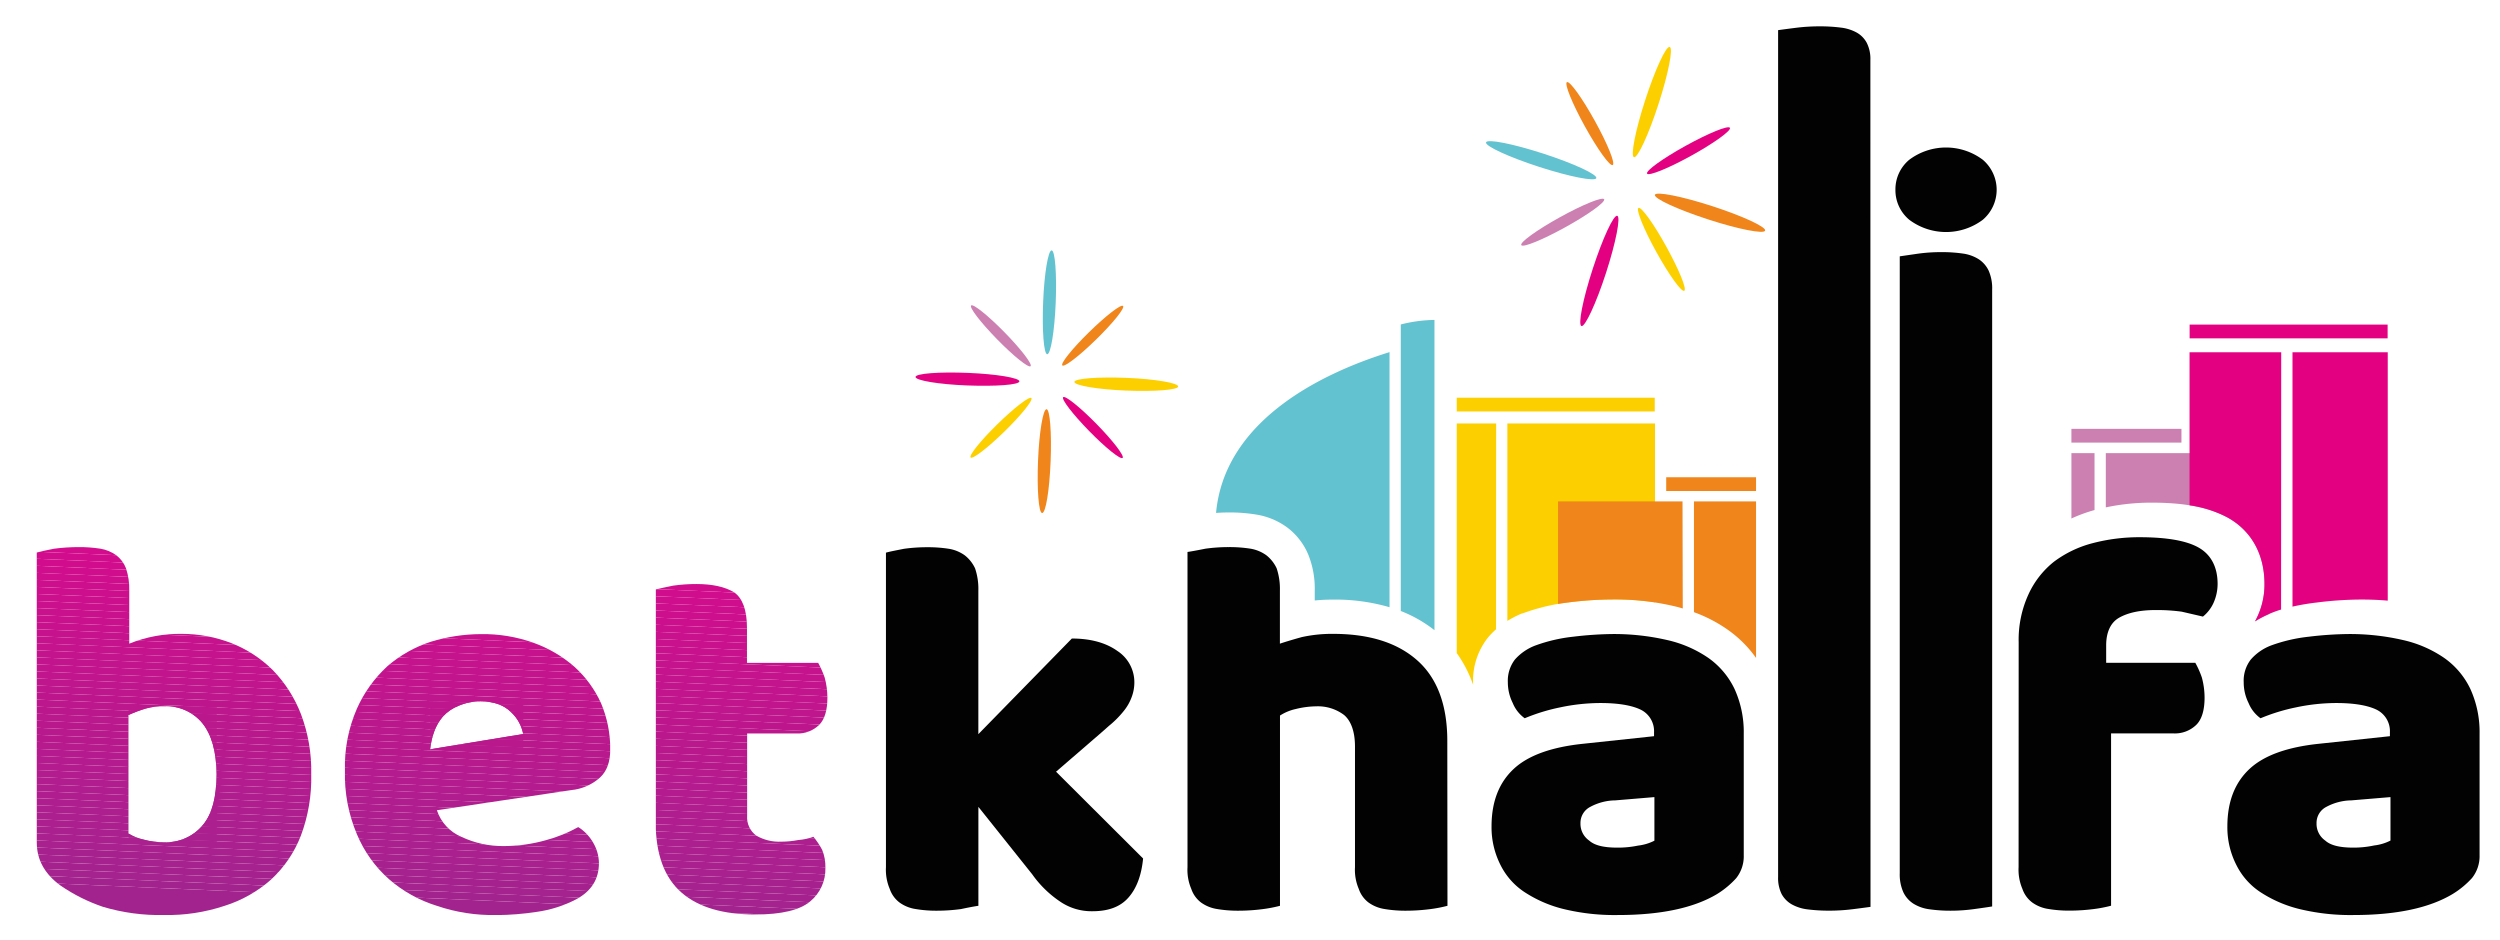
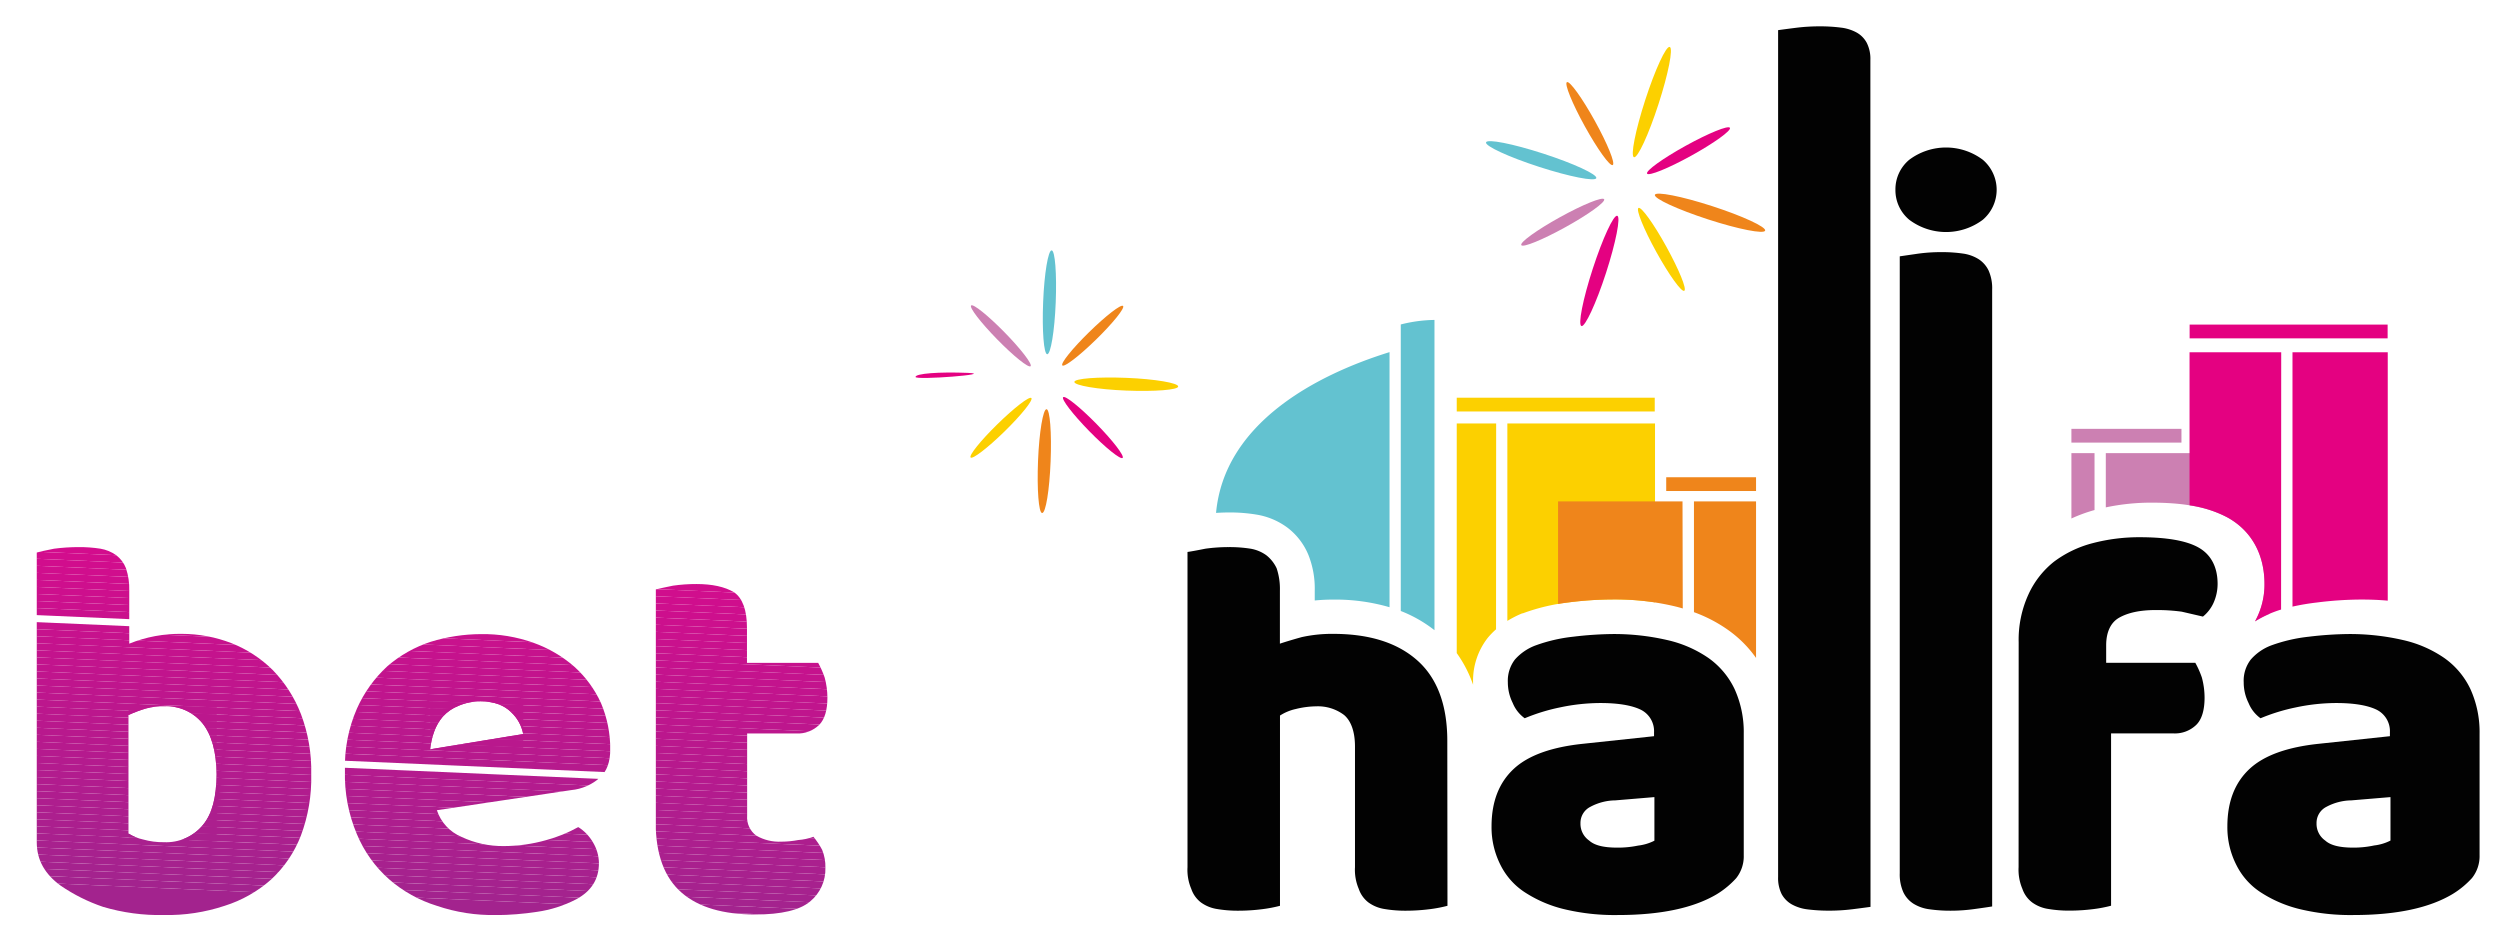
<svg xmlns="http://www.w3.org/2000/svg" id="Layer_1" data-name="Layer 1" viewBox="0 0 612 230">
  <defs>
    <style>.cls-1{fill:none;clip-rule:evenodd;}.cls-2{fill:#020202;}.cls-13,.cls-14,.cls-15,.cls-16,.cls-17,.cls-18,.cls-19,.cls-2,.cls-20,.cls-21,.cls-22,.cls-23,.cls-24,.cls-25,.cls-26,.cls-27,.cls-28,.cls-29,.cls-3,.cls-30,.cls-31,.cls-32,.cls-33,.cls-34,.cls-35,.cls-36,.cls-37,.cls-38,.cls-39,.cls-4,.cls-40,.cls-41,.cls-42,.cls-43,.cls-44,.cls-45,.cls-46,.cls-47,.cls-48,.cls-49,.cls-5,.cls-50,.cls-51,.cls-52,.cls-53,.cls-54,.cls-55,.cls-56,.cls-57,.cls-58,.cls-59,.cls-6,.cls-60,.cls-61,.cls-62,.cls-7{fill-rule:evenodd;}.cls-10,.cls-3{fill:#cc80b2;}.cls-11,.cls-4{fill:#e40181;}.cls-5{fill:#63c2d0;}.cls-6,.cls-8{fill:#fcd000;}.cls-7,.cls-9{fill:#ef851b;}.cls-12{clip-path:url(#clip-path);}.cls-13{fill:#a9208e;}.cls-14{fill:#aa208e;}.cls-15{fill:#ab1f8e;}.cls-16{fill:#ac1f8e;}.cls-17{fill:#ad1e8e;}.cls-18{fill:#ae1e8e;}.cls-19{fill:#af1d8e;}.cls-20{fill:#b01d8e;}.cls-21{fill:#b11c8e;}.cls-22{fill:#b21c8e;}.cls-23{fill:#b31b8e;}.cls-24{fill:#b41b8e;}.cls-25{fill:#b51a8e;}.cls-26{fill:#b61a8d;}.cls-27{fill:#b7198d;}.cls-28{fill:#b8198d;}.cls-29{fill:#b9188d;}.cls-30{fill:#ba188d;}.cls-31{fill:#bb178d;}.cls-32{fill:#bc178d;}.cls-33{fill:#bd168d;}.cls-34{fill:#a3238e;}.cls-35{fill:#a4238e;}.cls-36{fill:#a5228e;}.cls-37{fill:#a6228e;}.cls-38{fill:#a7218e;}.cls-39{fill:#a8218e;}.cls-40{fill:#be168d;}.cls-41{fill:#bf158d;}.cls-42{fill:#c0158d;}.cls-43{fill:#c1148d;}.cls-44{fill:#c2148d;}.cls-45{fill:#c3138d;}.cls-46{fill:#c4138d;}.cls-47{fill:#c5128d;}.cls-48{fill:#c6128d;}.cls-49{fill:#c8128d;}.cls-50{fill:#c9118d;}.cls-51{fill:#ca118d;}.cls-52{fill:#cb108d;}.cls-53{fill:#cc108d;}.cls-54{fill:#cd0f8d;}.cls-55{fill:#ce0f8d;}.cls-56{fill:#cf0e8d;}.cls-57{fill:#d00e8d;}.cls-58{fill:#d10d8d;}.cls-59{fill:#d20d8d;}.cls-60{fill:#d30c8d;}.cls-61{fill:#d40c8d;}.cls-62{fill:#d50b8d;}.cls-63{clip-path:url(#clip-path-2);}.cls-64{clip-path:url(#clip-path-3);}</style>
    <clipPath id="clip-path">
      <path class="cls-1" d="M9,135.26c.93-.27,2.26-.54,4.26-.94a46.19,46.19,0,0,1,6-.39,33,33,0,0,1,5.33.39,9.22,9.22,0,0,1,3.86,1.6,7.27,7.27,0,0,1,2.39,3.19,15.86,15.86,0,0,1,.8,5.46v13a32.94,32.94,0,0,1,12.9-2.4,33.61,33.61,0,0,1,12.11,2.27A29.93,29.93,0,0,1,66.74,164a32,32,0,0,1,6.92,10.78,39.05,39.05,0,0,1,2.53,14.77,40,40,0,0,1-2.53,15,28.6,28.6,0,0,1-7.31,10.77A31.21,31.21,0,0,1,55,221.74,44.31,44.31,0,0,1,40.13,224a48.73,48.73,0,0,1-14.9-2,42.58,42.58,0,0,1-10.38-5.19C11,214,9,210.56,9,206.17V135.26Zm31.13,70.91a11.65,11.65,0,0,0,9.58-4.26C52,199.12,53,195,53,189.54s-1.2-9.71-3.46-12.51a11.39,11.39,0,0,0-9.31-4.12,15.1,15.1,0,0,0-4.53.53,33.22,33.22,0,0,0-4.25,1.6v29a11.06,11.06,0,0,0,3.59,1.47A17.88,17.88,0,0,0,40.13,206.17Z" />
    </clipPath>
    <clipPath id="clip-path-2">
      <path class="cls-1" d="M121.43,224a42.41,42.41,0,0,1-14.5-2.26,32.31,32.31,0,0,1-11.71-6.52,30.3,30.3,0,0,1-7.85-11,37.31,37.31,0,0,1-2.93-15.57,35.44,35.44,0,0,1,2.93-15.17,31.5,31.5,0,0,1,7.45-10.38,31,31,0,0,1,10.64-6,42.61,42.61,0,0,1,12.24-1.87,36.59,36.59,0,0,1,12.91,2.13,31,31,0,0,1,10,5.86,27.1,27.1,0,0,1,6.52,8.91,28.68,28.68,0,0,1,2.26,11.31c0,3.06-.8,5.32-2.53,6.92a12.32,12.32,0,0,1-7.05,3.06l-32.86,4.92a10.65,10.65,0,0,0,6,6.52,23.69,23.69,0,0,0,10.38,2.26,38.44,38.44,0,0,0,10.38-1.46,34.6,34.6,0,0,0,7.85-3.19,10.76,10.76,0,0,1,3.59,3.72,10.13,10.13,0,0,1,1.47,5.06c0,4-1.87,6.92-5.59,8.91a29.86,29.86,0,0,1-9.58,3.06,68.83,68.83,0,0,1-10,.8Zm-3.73-52.29a13.16,13.16,0,0,0-5.45,1.07,10.31,10.31,0,0,0-3.86,2.66,11.66,11.66,0,0,0-2.13,3.72,16.37,16.37,0,0,0-.93,4.26l22.75-3.73a9.79,9.79,0,0,0-2.93-5.32C123.42,172.64,121,171.71,117.7,171.71Z" />
    </clipPath>
    <clipPath id="clip-path-3">
      <path class="cls-1" d="M182.9,199.65a5.54,5.54,0,0,0,2.26,4.93,11.24,11.24,0,0,0,6.12,1.46,22.51,22.51,0,0,0,4.13-.4,13.87,13.87,0,0,0,3.72-.8,19.46,19.46,0,0,1,2.13,3.19,10.88,10.88,0,0,1,.8,4.4,10.27,10.27,0,0,1-3.73,8.24c-2.53,2.13-7.05,3.2-13.44,3.2-7.85,0-13.83-1.73-18-5.32s-6.38-9.32-6.38-17.3V144.3c.93-.26,2.39-.53,4.25-.93a39.51,39.51,0,0,1,5.72-.4q5.79,0,9.19,2c2.12,1.46,3.19,4.39,3.19,8.78v8.52h17.43a23.33,23.33,0,0,1,1.59,3.59,19.05,19.05,0,0,1,.67,4.92c0,3.06-.67,5.32-2,6.65a7.48,7.48,0,0,1-5.58,2.13H182.9Z" />
    </clipPath>
  </defs>
-   <path class="cls-2" d="M279.83,210.16q-.6,6.19-3.6,9.58c-2,2.27-4.92,3.33-8.78,3.33a13.63,13.63,0,0,1-7.58-2.13,26.34,26.34,0,0,1-7.19-6.92l-13.17-16.5v24.22c-.93.13-2.39.4-4.26.8a44.12,44.12,0,0,1-5.85.4,29.92,29.92,0,0,1-5.19-.4,9,9,0,0,1-4-1.6,7,7,0,0,1-2.4-3.33,12,12,0,0,1-.93-5.32v-77c.93-.27,2.4-.54,4.39-.94a41,41,0,0,1,5.72-.39,33,33,0,0,1,5.33.39,9.22,9.22,0,0,1,3.86,1.6,8.69,8.69,0,0,1,2.52,3.19,15.63,15.63,0,0,1,.8,5.46v35.12l22.89-23.41c4.65,0,8.38,1.06,11.17,3.06a9.13,9.13,0,0,1,4.13,7.71,10.17,10.17,0,0,1-.67,3.6,11.74,11.74,0,0,1-2,3.46,23.46,23.46,0,0,1-3.6,3.59c-1.46,1.33-3.19,2.79-5.18,4.52l-7.72,6.66Z" />
  <path class="cls-2" d="M354.34,221.74a32.88,32.88,0,0,1-4.13.8,46.36,46.36,0,0,1-6,.4,30.09,30.09,0,0,1-5.19-.4,9.09,9.09,0,0,1-4-1.6,7,7,0,0,1-2.39-3.33,11.87,11.87,0,0,1-.93-5.32V182.76c0-3.6-.94-6.26-2.66-7.72a10.6,10.6,0,0,0-6.79-2.13,21.58,21.58,0,0,0-5.06.66,11.74,11.74,0,0,0-3.85,1.6v46.57a32.88,32.88,0,0,1-4.13.8,46.36,46.36,0,0,1-6,.4,30.09,30.09,0,0,1-5.19-.4,9.09,9.09,0,0,1-4-1.6,7,7,0,0,1-2.39-3.33,11.87,11.87,0,0,1-.93-5.32V135.12c.93-.13,2.39-.4,4.39-.8a40.78,40.78,0,0,1,5.72-.39,32.92,32.92,0,0,1,5.32.39,9.22,9.22,0,0,1,3.86,1.6,8.81,8.81,0,0,1,2.53,3.19,15.86,15.86,0,0,1,.8,5.46v13c1.19-.4,2.92-.93,5.32-1.6a34.46,34.46,0,0,1,7.71-.8c8.79,0,15.7,2.13,20.63,6.52s7.32,11.05,7.32,19.69Z" />
  <path class="cls-2" d="M396,207.5A24.26,24.26,0,0,0,401,207a11.75,11.75,0,0,0,4-1.2V195.13l-9.58.8a13.29,13.29,0,0,0-6.12,1.59,4.4,4.4,0,0,0-2.4,4,5,5,0,0,0,2.13,4.25c1.33,1.2,3.59,1.73,6.92,1.73Zm-1.06-52.29a57.89,57.89,0,0,1,13.17,1.47,29,29,0,0,1,10.11,4.39,19.6,19.6,0,0,1,6.39,7.58,25.41,25.41,0,0,1,2.26,10.91v29.81A8.59,8.59,0,0,1,425,215a21.48,21.48,0,0,1-4.66,3.86Q411.75,224,396,224a52.74,52.74,0,0,1-12.64-1.33,30.84,30.84,0,0,1-9.71-4,17,17,0,0,1-6.26-6.79,20.37,20.37,0,0,1-2.26-9.58c0-6.12,1.87-10.77,5.46-14.1s9.31-5.32,16.9-6.12l17.42-1.86v-.93a5.86,5.86,0,0,0-3.32-5.59c-2.26-1.07-5.59-1.6-9.85-1.6a48.14,48.14,0,0,0-9.84,1.07,46.39,46.39,0,0,0-8.65,2.66,8.55,8.55,0,0,1-2.93-3.73,11.3,11.3,0,0,1-1.2-5.06,8.52,8.52,0,0,1,1.73-5.58,12.59,12.59,0,0,1,5.06-3.46,39.1,39.1,0,0,1,9.18-2.13A87.33,87.33,0,0,1,394.92,155.21Z" />
  <path class="cls-2" d="M494.17,157.21a26.63,26.63,0,0,1,2.4-11.71,21.73,21.73,0,0,1,6.25-8,27.11,27.11,0,0,1,9.45-4.53,45,45,0,0,1,11.44-1.46c6.52,0,11.44.8,14.5,2.53s4.66,4.79,4.66,8.91a11.4,11.4,0,0,1-1.07,4.79,9.17,9.17,0,0,1-2.52,3.2l-5.19-1.2a45.05,45.05,0,0,0-6.39-.4c-3.86,0-6.78.66-8.91,1.86s-3.2,3.59-3.2,6.79v4.26h21.82a22.34,22.34,0,0,1,1.6,3.59,19.05,19.05,0,0,1,.67,4.92c0,3.06-.67,5.32-2,6.65a7.5,7.5,0,0,1-5.59,2.13h-15.3v42.18a32.27,32.27,0,0,1-4.12.8,46.48,46.48,0,0,1-6,.4,29.92,29.92,0,0,1-5.19-.4,9,9,0,0,1-4-1.6,7,7,0,0,1-2.4-3.33,12,12,0,0,1-.93-5.32Z" />
  <path class="cls-2" d="M576.13,207.5a24.13,24.13,0,0,0,5.06-.53,11.75,11.75,0,0,0,4-1.2V195.13l-9.58.8a13.32,13.32,0,0,0-6.12,1.59,4.4,4.4,0,0,0-2.4,4,5,5,0,0,0,2.13,4.25c1.33,1.2,3.6,1.73,6.92,1.73Zm-1.06-52.29a57.89,57.89,0,0,1,13.17,1.47,29,29,0,0,1,10.11,4.39,19.52,19.52,0,0,1,6.39,7.58A25.41,25.41,0,0,1,607,179.56v29.81a8.59,8.59,0,0,1-1.86,5.58,21.48,21.48,0,0,1-4.66,3.86Q591.9,224,576.13,224a52.8,52.8,0,0,1-12.64-1.33,30.84,30.84,0,0,1-9.71-4,17,17,0,0,1-6.25-6.79,20.26,20.26,0,0,1-2.27-9.58c0-6.12,1.87-10.77,5.46-14.1s9.31-5.32,16.9-6.12l17.43-1.86v-.93a5.86,5.86,0,0,0-3.33-5.59c-2.26-1.07-5.59-1.6-9.85-1.6a48.14,48.14,0,0,0-9.84,1.07,46.62,46.62,0,0,0-8.65,2.66,8.55,8.55,0,0,1-2.93-3.73,11.29,11.29,0,0,1-1.19-5.06,8.46,8.46,0,0,1,1.73-5.58,12.47,12.47,0,0,1,5-3.46,39.1,39.1,0,0,1,9.18-2.13A87.33,87.33,0,0,1,575.07,155.21Z" />
  <path class="cls-2" d="M457.9,222c-1,.14-2.42.33-4.33.57a46.12,46.12,0,0,1-5.78.36,41.27,41.27,0,0,1-5.26-.31,10.52,10.52,0,0,1-3.92-1.24,6.43,6.43,0,0,1-2.47-2.52,8.86,8.86,0,0,1-.86-4.18V7.38c1-.14,2.42-.33,4.32-.57a46.4,46.4,0,0,1,5.79-.36,39.72,39.72,0,0,1,5.26.31A10.52,10.52,0,0,1,454.57,8,6.28,6.28,0,0,1,457,10.52a8.74,8.74,0,0,1,.87,4.18Z" />
  <path class="cls-2" d="M464,46.45a9.41,9.41,0,0,1,3.39-7.34,15,15,0,0,1,18,0,9.65,9.65,0,0,1,0,14.69,15,15,0,0,1-18,0A9.42,9.42,0,0,1,464,46.45ZM487.68,221.9q-1.46.24-4.32.63a41.32,41.32,0,0,1-5.79.41,36,36,0,0,1-5.25-.35,9.78,9.78,0,0,1-3.93-1.38,6.8,6.8,0,0,1-2.46-2.81,10.66,10.66,0,0,1-.87-4.65v-151l4.33-.63a41.31,41.31,0,0,1,5.79-.4,36.07,36.07,0,0,1,5.25.34,9.78,9.78,0,0,1,3.93,1.38,6.86,6.86,0,0,1,2.46,2.81,10.67,10.67,0,0,1,.86,4.65Z" />
  <path class="cls-3" d="M555.56,110.93H515.5v13.28a53.68,53.68,0,0,1,11.24-1.16c6.12,0,13.18.64,18.62,3.67,6.1,3.4,9,9.37,9,16.25a18.59,18.59,0,0,1-2.12,8.77l-.21.39a25.59,25.59,0,0,1,3.52-1.84V110.93Zm-42.82,0h-5.66v16a37.15,37.15,0,0,1,5.66-2.07Z" />
  <path class="cls-4" d="M584.5,86.23H561.2V148.5a57.73,57.73,0,0,1,5.92-1,87.65,87.65,0,0,1,11-.73c2.13,0,4.27.08,6.4.27V86.23Zm-26.06,0H536V123.7a28.69,28.69,0,0,1,9.34,3c6.1,3.4,9,9.37,9,16.25a18.59,18.59,0,0,1-2.12,8.77l-.21.39a27.1,27.1,0,0,1,6.4-2.89Z" />
  <path class="cls-5" d="M351.16,78.32a35,35,0,0,0-8.25,1.11v70.14a32.47,32.47,0,0,1,8.25,4.7v-76Zm-11,7.88c-18.22,5.66-40.47,17.5-42.47,39.36,1.06-.07,2.12-.11,3.18-.11a39.53,39.53,0,0,1,6.69.52,17.39,17.39,0,0,1,7.57,3.17,16.07,16.07,0,0,1,5.19,6.76,22.29,22.29,0,0,1,1.53,8.67V147c1.52-.15,3-.22,4.56-.22a47.46,47.46,0,0,1,13.75,1.87Z" />
  <path class="cls-6" d="M405.08,103.67H369V152a26.22,26.22,0,0,1,3.58-1.83l.07,0,.15-.06.08,0A48.18,48.18,0,0,1,384,147.47a87.65,87.65,0,0,1,11-.73,69,69,0,0,1,10.15.72V103.67Zm-38.82,0h-9.65v56.21a30.08,30.08,0,0,1,4,7.74c0-.19,0-.38,0-.57a17,17,0,0,1,3.54-10.84,17.64,17.64,0,0,1,2.08-2.15Z" />
  <path class="cls-7" d="M429.88,122.74h-15.2v27.12a35.3,35.3,0,0,1,8.39,4.38,28.64,28.64,0,0,1,6.81,6.82V122.74Zm-18,0H381.41v25.1c.84-.14,1.69-.26,2.54-.37a87.65,87.65,0,0,1,11-.73,63.24,63.24,0,0,1,15.14,1.71c.62.15,1.24.32,1.85.5Z" />
  <rect class="cls-8" x="356.61" y="97.36" width="48.47" height="3.37" />
  <rect class="cls-9" x="407.89" y="116.83" width="21.99" height="3.37" />
  <rect class="cls-10" x="507.08" y="104.98" width="26.94" height="3.37" />
  <rect class="cls-11" x="536.02" y="79.46" width="48.47" height="3.37" />
  <path class="cls-6" d="M408.75,11.49c.9.29-.34,6.56-2.75,14s-5.1,13.25-6,13,.34-6.56,2.75-14S407.86,11.2,408.75,11.49Z" />
  <path class="cls-4" d="M423.49,31.29c.37.67-3.87,3.72-9.47,6.82s-10.45,5.06-10.82,4.39,3.87-3.73,9.47-6.82S423.12,30.61,423.49,31.29Z" />
  <path class="cls-7" d="M432.11,56.46c-.28.89-6.56-.34-14-2.76s-13.25-5.1-13-6,6.56.34,14,2.75S432.4,55.56,432.11,56.46Z" />
  <path class="cls-6" d="M412.31,71.19c-.67.38-3.72-3.87-6.82-9.47s-5.06-10.45-4.39-10.82,3.73,3.87,6.82,9.48S413,70.82,412.31,71.19Z" />
  <path class="cls-4" d="M387.14,79.82c-.89-.29.34-6.56,2.76-14s5.1-13.25,6-13-.34,6.56-2.75,14S388,80.11,387.14,79.82Z" />
  <path class="cls-3" d="M372.41,60c-.38-.68,3.87-3.73,9.47-6.83s10.45-5.06,10.82-4.39-3.87,3.73-9.48,6.83S372.78,60.69,372.41,60Z" />
  <path class="cls-5" d="M363.78,34.85c.29-.9,6.56.34,14,2.75s13.25,5.1,13,6-6.56-.34-14-2.75S363.49,35.74,363.78,34.85Z" />
  <path class="cls-7" d="M383.58,20.11c.68-.37,3.73,3.87,6.83,9.47S395.47,40,394.8,40.4s-3.73-3.87-6.83-9.47S382.91,20.48,383.58,20.11Z" />
  <path class="cls-6" d="M288.42,94.61c0,.84-5.75,1.28-12.78,1S263,94.34,263,93.5s5.76-1.28,12.78-1S288.46,93.77,288.42,94.61Z" />
  <path class="cls-4" d="M274.82,112.1c-.49.48-4.15-2.45-8.17-6.56s-6.88-7.83-6.39-8.31,4.15,2.46,8.17,6.56S275.31,111.62,274.82,112.1Z" />
  <path class="cls-7" d="M255.11,125.59c-.84,0-1.28-5.76-1-12.78s1.24-12.68,2.08-12.64,1.28,5.75,1,12.78S256,125.63,255.11,125.59Z" />
  <path class="cls-6" d="M237.61,112c-.48-.49,2.46-4.15,6.57-8.17s7.82-6.89,8.3-6.39-2.45,4.15-6.56,8.17S238.1,112.48,237.61,112Z" />
-   <path class="cls-4" d="M224.12,92.28c0-.85,5.76-1.28,12.78-1s12.69,1.23,12.65,2.08-5.76,1.27-12.78,1S224.09,93.12,224.12,92.28Z" />
+   <path class="cls-4" d="M224.12,92.28c0-.85,5.76-1.28,12.78-1S224.09,93.12,224.12,92.28Z" />
  <path class="cls-3" d="M237.73,74.78c.49-.48,4.15,2.46,8.17,6.56s6.88,7.83,6.39,8.31-4.15-2.45-8.17-6.56S237.23,75.27,237.73,74.78Z" />
  <path class="cls-5" d="M257.44,61.29c.84,0,1.28,5.76,1,12.78s-1.24,12.69-2.08,12.65-1.28-5.76-1-12.78S256.6,61.26,257.44,61.29Z" />
  <path class="cls-7" d="M274.93,74.9c.49.49-2.45,4.15-6.56,8.17s-7.82,6.88-8.31,6.39,2.46-4.15,6.57-8.17S274.45,74.4,274.93,74.9Z" />
  <g class="cls-12">
-     <polygon class="cls-13" points="31.49 204.99 53.04 205.94 53.04 206.17 31.49 206.17 31.49 204.99" />
    <polygon class="cls-14" points="31.49 203.27 53.04 204.21 53.04 205.94 31.49 204.99 31.49 203.27" />
    <polygon class="cls-15" points="31.49 201.55 53.04 202.49 53.04 204.21 31.49 203.27 31.49 201.55" />
    <polygon class="cls-16" points="31.49 199.82 53.04 200.76 53.04 202.49 31.49 201.55 31.49 199.82" />
    <polygon class="cls-17" points="31.49 198.1 53.04 199.04 53.04 200.76 31.49 199.82 31.49 198.1" />
    <polygon class="cls-18" points="31.49 196.38 53.04 197.32 53.04 199.04 31.49 198.1 31.49 196.38" />
    <polygon class="cls-19" points="31.49 194.65 53.04 195.59 53.04 197.32 31.49 196.38 31.49 194.65" />
    <polygon class="cls-20" points="31.49 192.93 53.04 193.87 53.04 195.59 31.49 194.65 31.49 192.93" />
    <polygon class="cls-21" points="31.49 191.2 53.04 192.15 53.04 193.87 31.49 192.93 31.49 191.2" />
    <polygon class="cls-22" points="31.49 189.48 53.04 190.42 53.04 192.15 31.49 191.2 31.49 189.48" />
    <polygon class="cls-23" points="31.49 187.76 53.04 188.7 53.04 190.42 31.49 189.48 31.49 187.76" />
    <polygon class="cls-24" points="31.49 186.03 53.04 186.97 53.04 188.7 31.49 187.76 31.49 186.03" />
    <polygon class="cls-25" points="31.49 184.31 53.04 185.25 53.04 186.97 31.49 186.03 31.49 184.31" />
    <polygon class="cls-26" points="31.49 182.59 53.04 183.53 53.04 185.25 31.49 184.31 31.49 182.59" />
    <polygon class="cls-27" points="31.49 180.86 53.04 181.8 53.04 183.53 31.49 182.59 31.49 180.86" />
    <polygon class="cls-28" points="31.49 179.14 53.04 180.08 53.04 181.8 31.49 180.86 31.49 179.14" />
    <polygon class="cls-29" points="31.49 177.41 53.04 178.36 53.04 180.08 31.49 179.14 31.49 177.41" />
    <polygon class="cls-30" points="31.49 175.69 53.04 176.63 53.04 178.36 31.49 177.41 31.49 175.69" />
    <polygon class="cls-31" points="31.49 173.97 53.04 174.91 53.04 176.63 31.49 175.69 31.49 173.97" />
    <polygon class="cls-32" points="46.71 172.91 53.04 173.19 53.04 174.91 31.49 173.97 31.49 172.91 46.71 172.91" />
    <polygon class="cls-33" points="53.04 173.19 46.71 172.91 53.04 172.91 53.04 173.19" />
    <polygon class="cls-34" points="9 216.08 76.19 219.01 76.19 224 9 224 9 216.08" />
    <polygon class="cls-34" points="9 214.35 76.19 217.29 76.19 219.01 9 216.08 9 214.35" />
    <polygon class="cls-35" points="9 212.63 76.19 215.56 76.19 217.29 9 214.35 9 212.63" />
    <polygon class="cls-36" points="9 210.91 76.19 213.84 76.19 215.56 9 212.63 9 210.91" />
    <polygon class="cls-37" points="9 209.18 76.19 212.12 76.19 213.84 9 210.91 9 209.18" />
    <polygon class="cls-38" points="9 207.46 76.19 210.39 76.19 212.12 9 209.18 9 207.46" />
    <polygon class="cls-39" points="9 205.74 76.19 208.67 76.19 210.39 9 207.46 9 205.74" />
    <polygon class="cls-13" points="9 204.01 76.19 206.95 76.19 208.67 9 205.74 9 204.01" />
    <polygon class="cls-14" points="9 202.29 76.19 205.22 76.19 206.95 9 204.01 9 202.29" />
    <polygon class="cls-15" points="9 200.56 76.19 203.5 76.19 205.22 9 202.29 9 200.56" />
    <polygon class="cls-16" points="9 198.84 76.19 201.78 76.19 203.5 9 200.56 9 198.84" />
    <polygon class="cls-17" points="9 197.12 76.19 200.05 76.19 201.78 9 198.84 9 197.12" />
    <polygon class="cls-18" points="9 195.39 76.19 198.33 76.19 200.05 9 197.12 9 195.39" />
    <polygon class="cls-19" points="9 193.67 76.19 196.6 76.19 198.33 9 195.39 9 193.67" />
    <polygon class="cls-20" points="9 191.95 76.19 194.88 76.19 196.6 9 193.67 9 191.95" />
    <polygon class="cls-21" points="9 190.22 76.19 193.16 76.19 194.88 9 191.95 9 190.22" />
    <polygon class="cls-22" points="9 188.5 76.19 191.43 76.19 193.16 9 190.22 9 188.5" />
    <polygon class="cls-23" points="9 186.78 76.19 189.71 76.19 191.43 9 188.5 9 186.78" />
    <polygon class="cls-24" points="9 185.05 76.19 187.99 76.19 189.71 9 186.78 9 185.05" />
    <polygon class="cls-25" points="9 183.33 76.19 186.26 76.19 187.99 9 185.05 9 183.33" />
    <polygon class="cls-26" points="9 181.6 76.19 184.54 76.19 186.26 9 183.33 9 181.6" />
    <polygon class="cls-27" points="9 179.88 76.19 182.81 76.19 184.54 9 181.6 9 179.88" />
    <polygon class="cls-28" points="9 178.16 76.19 181.09 76.19 182.81 9 179.88 9 178.16" />
    <polygon class="cls-29" points="9 176.43 76.19 179.37 76.19 181.09 9 178.16 9 176.43" />
    <polygon class="cls-30" points="9 174.71 76.19 177.64 76.19 179.37 9 176.43 9 174.71" />
    <polygon class="cls-31" points="9 172.99 76.19 175.92 76.19 177.64 9 174.71 9 172.99" />
    <polygon class="cls-32" points="9 171.26 76.19 174.2 76.19 175.92 9 172.99 9 171.26" />
    <polygon class="cls-33" points="9 169.54 76.19 172.47 76.19 174.2 9 171.26 9 169.54" />
    <polygon class="cls-40" points="9 167.81 76.19 170.75 76.19 172.47 9 169.54 9 167.81" />
    <polygon class="cls-41" points="9 166.09 76.19 169.03 76.19 170.75 9 167.81 9 166.09" />
    <polygon class="cls-42" points="9 164.37 76.19 167.3 76.19 169.03 9 166.09 9 164.37" />
    <polygon class="cls-43" points="9 162.64 76.19 165.58 76.19 167.3 9 164.37 9 162.64" />
    <polygon class="cls-44" points="9 160.92 76.19 163.85 76.19 165.58 9 162.64 9 160.92" />
    <polygon class="cls-45" points="9 159.2 76.19 162.13 76.19 163.85 9 160.92 9 159.2" />
    <polygon class="cls-46" points="9 157.47 76.19 160.41 76.19 162.13 9 159.2 9 157.47" />
    <polygon class="cls-47" points="9 155.75 76.19 158.68 76.19 160.41 9 157.47 9 155.75" />
    <polygon class="cls-48" points="9 154.03 76.19 156.96 76.19 158.68 9 155.75 9 154.03" />
    <polygon class="cls-49" points="9 152.3 76.19 155.24 76.19 156.96 9 154.03 9 152.3" />
-     <polygon class="cls-50" points="9 150.58 76.19 153.51 76.19 155.24 9 152.3 9 150.58" />
    <polygon class="cls-51" points="9 148.85 76.19 151.79 76.19 153.51 9 150.58 9 148.85" />
    <polygon class="cls-52" points="9 147.13 76.19 150.06 76.19 151.79 9 148.85 9 147.13" />
    <polygon class="cls-53" points="9 145.41 76.19 148.34 76.19 150.06 9 147.13 9 145.41" />
    <polygon class="cls-54" points="9 143.68 76.19 146.62 76.19 148.34 9 145.41 9 143.68" />
    <polygon class="cls-55" points="9 141.96 76.19 144.89 76.19 146.62 9 143.68 9 141.96" />
    <polygon class="cls-56" points="9 140.24 76.19 143.17 76.19 144.89 9 141.96 9 140.24" />
    <polygon class="cls-57" points="9 138.51 76.19 141.45 76.19 143.17 9 140.24 9 138.51" />
    <polygon class="cls-58" points="9 136.79 76.19 139.72 76.19 141.45 9 138.51 9 136.79" />
    <polygon class="cls-59" points="9 135.06 76.19 138 76.19 139.72 9 136.79 9 135.06" />
    <polygon class="cls-60" points="22.39 133.93 76.19 136.28 76.19 138 9 135.06 9 133.93 22.39 133.93" />
    <polygon class="cls-61" points="61.84 133.93 76.19 134.55 76.19 136.28 22.39 133.93 61.84 133.93" />
    <polygon class="cls-62" points="76.19 134.55 61.84 133.93 76.19 133.93 76.19 134.55" />
  </g>
  <g class="cls-63">
    <polygon class="cls-28" points="105.33 181.97 128.08 182.97 128.08 183.42 105.33 183.42 105.33 181.97" />
    <polygon class="cls-29" points="105.33 180.25 128.08 181.24 128.08 182.97 105.33 181.97 105.33 180.25" />
    <polygon class="cls-30" points="105.33 178.53 128.08 179.52 128.08 181.24 105.33 180.25 105.33 178.53" />
    <polygon class="cls-31" points="105.33 176.8 128.08 177.8 128.08 179.52 105.33 178.53 105.33 176.8" />
    <polygon class="cls-32" points="105.33 175.08 128.08 176.07 128.08 177.8 105.33 176.8 105.33 175.08" />
    <polygon class="cls-33" points="105.33 173.35 128.08 174.35 128.08 176.07 105.33 175.08 105.33 173.35" />
    <polygon class="cls-40" points="107.15 171.71 128.08 172.63 128.08 174.35 105.33 173.35 105.33 171.71 107.15 171.71" />
    <polygon class="cls-41" points="128.08 172.63 107.15 171.71 128.08 171.71 128.08 172.63" />
    <polygon class="cls-34" points="84.44 218.97 149.37 221.81 149.37 223.12 149.33 224 84.44 224 84.44 218.97" />
    <polygon class="cls-34" points="84.44 217.25 149.37 220.08 149.37 221.81 84.44 218.97 84.44 217.25" />
    <polygon class="cls-35" points="84.44 215.52 149.37 218.36 149.37 220.08 84.44 217.25 84.44 215.52" />
    <polygon class="cls-36" points="84.44 213.8 149.37 216.64 149.37 218.36 84.44 215.52 84.44 213.8" />
    <polygon class="cls-37" points="84.44 212.08 149.37 214.91 149.37 216.64 84.44 213.8 84.44 212.08" />
    <polygon class="cls-38" points="84.44 210.35 149.37 213.19 149.37 214.91 84.44 212.08 84.44 210.35" />
    <polygon class="cls-39" points="84.44 208.63 149.37 211.47 149.37 213.19 84.44 210.35 84.44 208.63" />
    <polygon class="cls-13" points="84.44 206.91 149.37 209.74 149.37 211.47 84.44 208.63 84.44 206.91" />
    <polygon class="cls-14" points="84.44 205.18 149.37 208.02 149.37 209.74 84.44 206.91 84.44 205.18" />
    <polygon class="cls-15" points="84.44 203.46 149.37 206.3 149.37 208.02 84.44 205.18 84.44 203.46" />
    <polygon class="cls-16" points="84.44 201.74 149.37 204.57 149.37 206.3 84.44 203.46 84.44 201.74" />
    <polygon class="cls-17" points="84.44 200.01 149.37 202.85 149.37 204.57 84.44 201.74 84.44 200.01" />
    <polygon class="cls-18" points="84.44 198.29 149.37 201.13 149.37 202.85 84.44 200.01 84.44 198.29" />
    <polygon class="cls-19" points="84.44 196.57 149.37 199.41 149.37 201.13 84.44 198.29 84.44 196.57" />
    <polygon class="cls-20" points="84.44 194.84 149.37 197.68 149.37 199.41 84.44 196.57 84.44 194.84" />
    <polygon class="cls-21" points="84.44 193.12 149.37 195.96 149.37 197.68 84.44 194.84 84.44 193.12" />
    <polygon class="cls-22" points="84.44 191.4 149.37 194.24 149.37 195.96 84.44 193.12 84.44 191.4" />
    <polygon class="cls-23" points="84.44 189.68 149.37 192.51 149.37 194.24 84.44 191.4 84.44 189.68" />
    <polygon class="cls-24" points="84.44 187.95 149.37 190.79 149.37 192.51 84.44 189.68 84.44 187.95" />
-     <polygon class="cls-25" points="84.44 186.23 149.37 189.06 149.37 190.79 84.44 187.95 84.44 186.23" />
    <polygon class="cls-26" points="84.44 184.5 149.37 187.34 149.37 189.06 84.44 186.23 84.44 184.5" />
    <polygon class="cls-27" points="84.44 182.78 149.37 185.62 149.37 187.34 84.44 184.5 84.44 182.78" />
    <polygon class="cls-28" points="84.44 181.06 149.37 183.9 149.37 185.62 84.44 182.78 84.44 181.06" />
    <polygon class="cls-29" points="84.44 179.34 149.37 182.17 149.37 183.9 84.44 181.06 84.44 179.34" />
    <polygon class="cls-30" points="84.44 177.61 149.37 180.45 149.37 182.17 84.44 179.34 84.44 177.61" />
    <polygon class="cls-31" points="84.44 175.89 149.37 178.73 149.37 180.45 84.44 177.61 84.44 175.89" />
    <polygon class="cls-32" points="84.44 174.17 149.37 177 149.37 178.73 84.44 175.89 84.44 174.17" />
    <polygon class="cls-33" points="84.44 172.44 149.37 175.28 149.37 177 84.44 174.17 84.44 172.44" />
    <polygon class="cls-40" points="84.44 170.72 149.37 173.56 149.37 175.28 84.44 172.44 84.44 170.72" />
    <polygon class="cls-41" points="84.44 169 149.37 171.83 149.37 173.56 84.44 170.72 84.44 169" />
    <polygon class="cls-42" points="84.44 167.27 149.37 170.11 149.37 171.83 84.44 169 84.44 167.27" />
    <polygon class="cls-43" points="84.44 165.55 149.37 168.39 149.37 170.11 84.44 167.27 84.44 165.55" />
    <polygon class="cls-44" points="84.44 163.83 149.37 166.66 149.37 168.39 84.44 165.55 84.44 163.83" />
    <polygon class="cls-45" points="84.44 162.1 149.37 164.94 149.37 166.66 84.44 163.83 84.44 162.1" />
    <polygon class="cls-46" points="84.44 160.38 149.37 163.22 149.37 164.94 84.44 162.1 84.44 160.38" />
    <polygon class="cls-47" points="84.44 158.66 149.37 161.49 149.37 163.22 84.44 160.38 84.44 158.66" />
    <polygon class="cls-48" points="84.44 156.93 149.37 159.77 149.37 161.49 84.44 158.66 84.44 156.93" />
    <polygon class="cls-49" points="84.51 155.21 149.37 158.05 149.37 159.77 84.44 156.93 84.44 155.21 84.51 155.21" />
    <polygon class="cls-50" points="123.95 155.21 149.37 156.32 149.37 158.05 84.51 155.21 123.95 155.21" />
    <polygon class="cls-51" points="149.37 156.32 123.95 155.21 149.37 155.21 149.37 156.32" />
  </g>
  <g class="cls-64">
    <polygon class="cls-34" points="160.55 222.7 187.28 223.87 160.55 223.87 160.55 222.7" />
    <polygon class="cls-34" points="160.55 220.96 202.59 222.79 202.59 223.87 187.28 223.87 160.55 222.7 160.55 220.96" />
    <polygon class="cls-35" points="160.55 219.21 202.59 221.05 202.59 222.79 160.55 220.96 160.55 219.21" />
    <polygon class="cls-36" points="160.55 217.47 202.59 219.31 202.59 221.05 160.55 219.21 160.55 217.47" />
    <polygon class="cls-37" points="160.55 215.72 202.59 217.56 202.59 219.31 160.55 217.47 160.55 215.72" />
    <polygon class="cls-38" points="160.55 213.98 202.59 215.82 202.59 217.56 160.55 215.72 160.55 213.98" />
    <polygon class="cls-39" points="160.55 212.24 202.59 214.07 202.59 215.82 160.55 213.98 160.55 212.24" />
    <polygon class="cls-13" points="160.55 210.49 202.59 212.33 202.59 214.07 160.55 212.24 160.55 210.49" />
    <polygon class="cls-14" points="160.55 208.75 202.59 210.58 202.59 212.33 160.55 210.49 160.55 208.75" />
    <polygon class="cls-15" points="160.55 207 202.59 208.84 202.59 210.58 160.55 208.75 160.55 207" />
    <polygon class="cls-16" points="160.55 205.26 202.59 207.1 202.59 208.84 160.55 207 160.55 205.26" />
    <polygon class="cls-17" points="160.55 203.51 202.59 205.35 202.59 207.1 160.55 205.26 160.55 203.51" />
    <polygon class="cls-18" points="160.55 201.77 202.59 203.61 202.59 205.35 160.55 203.51 160.55 201.77" />
    <polygon class="cls-19" points="160.55 200.03 202.59 201.86 202.59 203.61 160.55 201.77 160.55 200.03" />
    <polygon class="cls-20" points="160.55 198.28 202.59 200.12 202.59 201.86 160.55 200.03 160.55 198.28" />
    <polygon class="cls-21" points="160.55 196.54 202.59 198.38 202.59 200.12 160.55 198.28 160.55 196.54" />
    <polygon class="cls-22" points="160.55 194.79 202.59 196.63 202.59 198.38 160.55 196.54 160.55 194.79" />
    <polygon class="cls-23" points="160.55 193.05 202.59 194.89 202.59 196.63 160.55 194.79 160.55 193.05" />
    <polygon class="cls-24" points="160.55 191.31 202.59 193.14 202.59 194.89 160.55 193.05 160.55 191.31" />
    <polygon class="cls-25" points="160.55 189.56 202.59 191.4 202.59 193.14 160.55 191.31 160.55 189.56" />
    <polygon class="cls-26" points="160.55 187.82 202.59 189.66 202.59 191.4 160.55 189.56 160.55 187.82" />
    <polygon class="cls-27" points="160.55 186.07 202.59 187.91 202.59 189.66 160.55 187.82 160.55 186.07" />
    <polygon class="cls-28" points="160.55 184.33 202.59 186.17 202.59 187.91 160.55 186.07 160.55 184.33" />
    <polygon class="cls-29" points="160.55 182.59 202.59 184.42 202.59 186.17 160.55 184.33 160.55 182.59" />
    <polygon class="cls-30" points="160.55 180.84 202.59 182.68 202.59 184.42 160.55 182.59 160.55 180.84" />
    <polygon class="cls-31" points="160.55 179.1 202.59 180.94 202.59 182.68 160.55 180.84 160.55 179.1" />
    <polygon class="cls-32" points="160.55 177.35 202.59 179.19 202.59 180.94 160.55 179.1 160.55 177.35" />
    <polygon class="cls-33" points="160.55 175.61 202.59 177.45 202.59 179.19 160.55 177.35 160.55 175.61" />
    <polygon class="cls-40" points="160.55 173.87 202.59 175.7 202.59 177.45 160.55 175.61 160.55 173.87" />
    <polygon class="cls-41" points="160.55 172.12 202.59 173.96 202.59 175.7 160.55 173.87 160.55 172.12" />
    <polygon class="cls-42" points="160.55 170.38 202.59 172.22 202.59 173.96 160.55 172.12 160.55 170.38" />
    <polygon class="cls-43" points="160.55 168.63 202.59 170.47 202.59 172.22 160.55 170.38 160.55 168.63" />
    <polygon class="cls-44" points="160.55 166.89 202.59 168.73 202.59 170.47 160.55 168.63 160.55 166.89" />
    <polygon class="cls-45" points="160.55 165.15 202.59 166.98 202.59 168.73 160.55 166.89 160.55 165.15" />
    <polygon class="cls-46" points="160.55 163.4 202.59 165.24 202.59 166.98 160.55 165.15 160.55 163.4" />
    <polygon class="cls-47" points="160.55 161.66 202.59 163.49 202.59 165.24 160.55 163.4 160.55 161.66" />
    <polygon class="cls-48" points="160.55 159.91 202.59 161.75 202.59 163.49 160.55 161.66 160.55 159.91" />
    <polygon class="cls-49" points="160.55 158.17 202.59 160.01 202.59 161.75 160.55 159.91 160.55 158.17" />
    <polygon class="cls-50" points="160.55 156.43 202.59 158.26 202.59 160.01 160.55 158.17 160.55 156.43" />
    <polygon class="cls-51" points="160.55 154.68 202.59 156.52 202.59 158.26 160.55 156.43 160.55 154.68" />
    <polygon class="cls-52" points="160.55 152.94 202.59 154.77 202.59 156.52 160.55 154.68 160.55 152.94" />
    <polygon class="cls-53" points="160.55 151.19 202.59 153.03 202.59 154.77 160.55 152.94 160.55 151.19" />
    <polygon class="cls-54" points="160.55 149.45 202.59 151.29 202.59 153.03 160.55 151.19 160.55 149.45" />
    <polygon class="cls-55" points="160.55 147.71 202.59 149.54 202.59 151.29 160.55 149.45 160.55 147.71" />
    <polygon class="cls-56" points="160.55 145.96 202.59 147.8 202.59 149.54 160.55 147.71 160.55 145.96" />
    <polygon class="cls-57" points="160.55 144.22 202.59 146.05 202.59 147.8 160.55 145.96 160.55 144.22" />
    <polygon class="cls-58" points="171.99 142.97 202.59 144.31 202.59 146.05 160.55 144.22 160.55 142.97 171.99 142.97" />
    <polygon class="cls-59" points="202.59 144.31 171.99 142.97 202.59 142.97 202.59 144.31" />
  </g>
</svg>